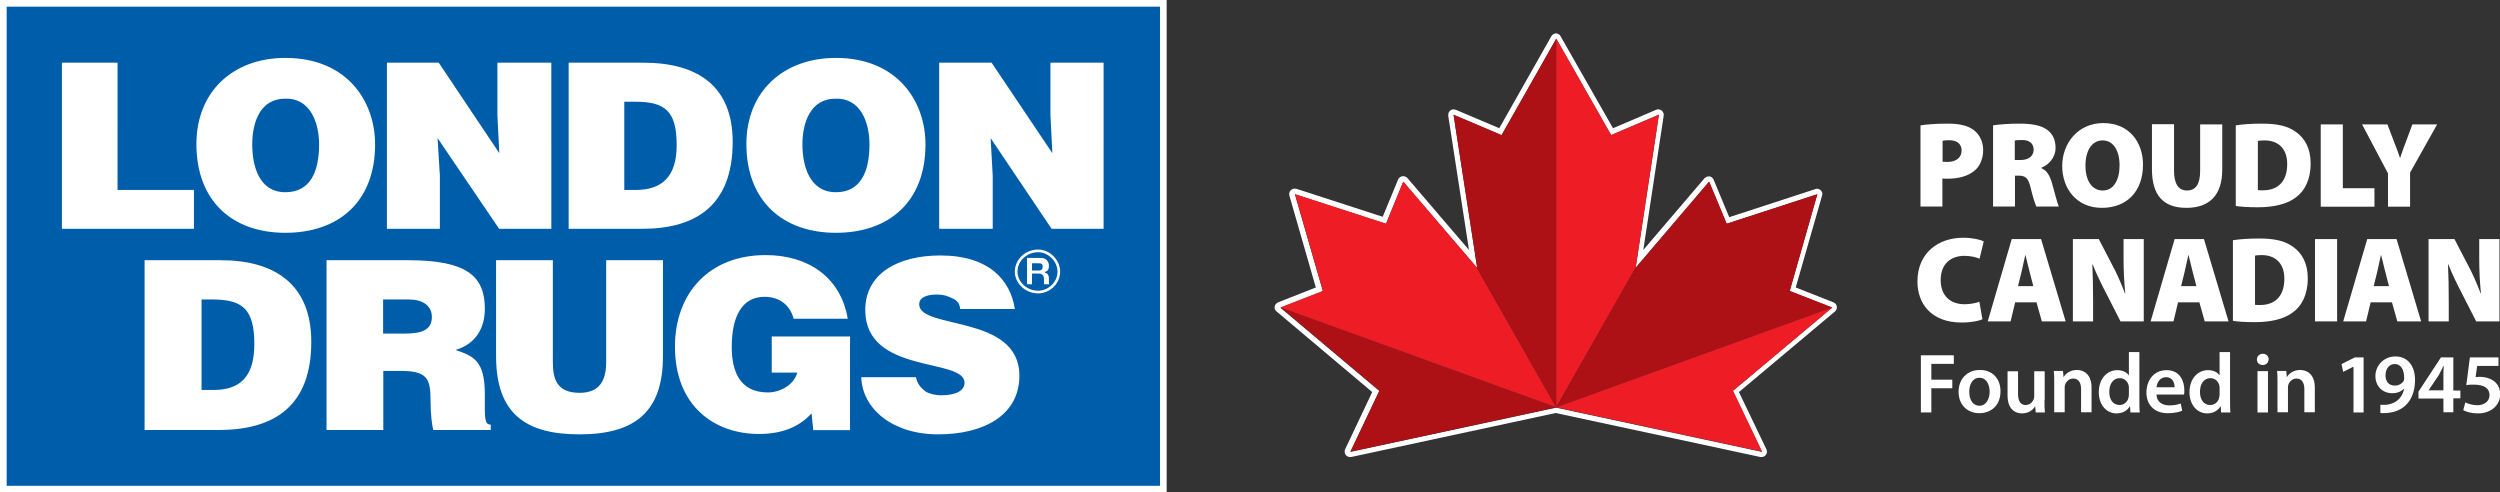
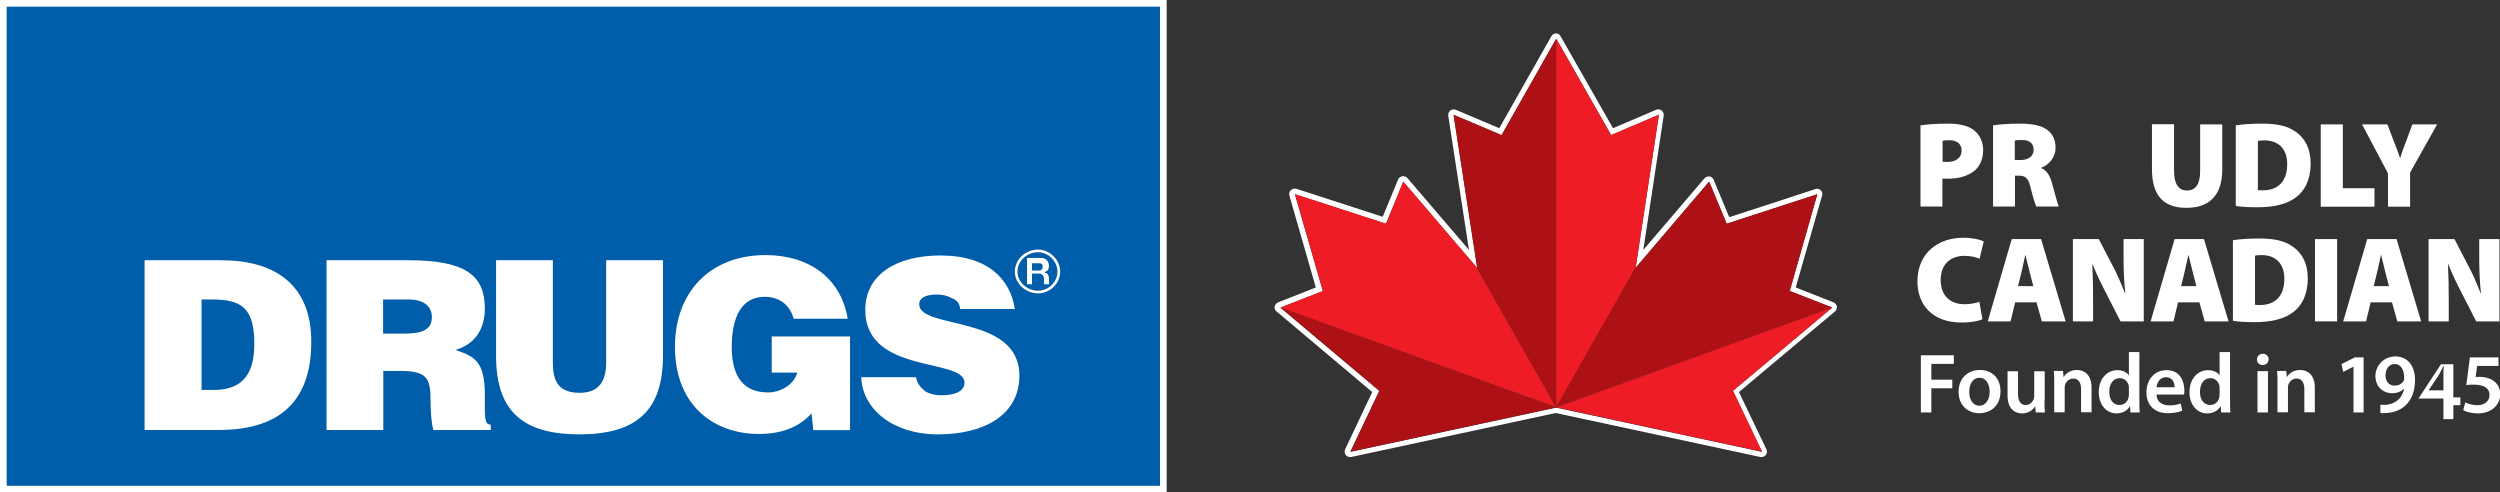
<svg xmlns="http://www.w3.org/2000/svg" id="Layer_1" data-name="Layer 1" viewBox="0 0 131.23 25.85">
  <rect x="0" y="0" width="131.23" height="25.85" fill="#333333" stroke="none" />
  <defs>
    <style>
      .cls-1 {
        fill: #005daa;
      }

      .cls-1, .cls-2 {
        fill-rule: evenodd;
      }

      .cls-3, .cls-2 {
        fill: #fff;
      }

      .cls-4 {
        fill: #ed1c25;
      }

      .cls-5 {
        fill: #ad1015;
      }

      .cls-6 {
        fill: none;
        stroke: #fff;
        stroke-miterlimit: 2.61;
        stroke-width: .14px;
      }
    </style>
  </defs>
  <g>
    <g>
      <path class="cls-3" d="M81.69,2.03l2.88,5.06,2.51-1.07-1.22,8.03.03-.03,3.82-4.48.92,2.21,4.76-1.55-1.45,5.08,2.23.87-5.21,4.37,1.53,3.2-10.81-2.32-10.8,2.32,1.52-3.2-5.19-4.37,2.23-.87-1.47-5.08,4.78,1.55.91-2.21,3.81,4.45.02.02.05.05-1.24-8.03,2.52,1.07,2.87-5.06M95.4,10.19h0M81.69,1.75h0c-.1,0-.2.06-.25.14l-2.74,4.84-2.29-.97s-.07-.02-.11-.02c-.06,0-.12.02-.17.06-.08.06-.12.17-.11.27l1.09,7.05-3.23-3.77c-.05-.06-.13-.1-.22-.1-.02,0-.03,0-.05,0-.1.02-.18.08-.22.17l-.81,1.96-4.53-1.47s-.06-.01-.09-.01c-.07,0-.14.03-.2.08-.08.07-.1.18-.08.28l1.39,4.83-1.98.78c-.09.04-.16.12-.18.22-.02.1.02.2.1.26l5.02,4.23-1.42,3c-.05.1-.03.21.03.3.05.07.14.11.22.11.02,0,.04,0,.06,0l10.74-2.31,10.75,2.31s.04,0,.06,0c.09,0,.17-.04.22-.11.07-.09.08-.2.03-.3l-1.44-3,5.04-4.23c.08-.06.11-.16.1-.26-.02-.1-.08-.18-.18-.22l-1.98-.78,1.38-4.81s.02-.06.02-.09c0-.16-.13-.28-.28-.28,0,0,0,0,0,0,0,0-.01,0-.02,0-.03,0-.05,0-.08.02l-4.51,1.47-.82-1.97c-.04-.09-.12-.16-.22-.17-.01,0-.03,0-.04,0-.08,0-.16.04-.22.1l-3.21,3.76,1.07-7.05c.02-.1-.03-.2-.11-.27-.05-.04-.11-.06-.17-.06-.04,0-.08,0-.11.02l-2.27.97-2.76-4.84c-.05-.09-.15-.14-.25-.14h0Z" />
      <polygon class="cls-5" points="70.89 23.71 72.41 20.51 67.22 16.14 81.69 21.38 70.89 23.71" />
      <polygon class="cls-4" points="67.22 16.14 69.44 15.27 67.98 10.19 72.76 11.74 73.66 9.53 77.47 13.98 77.49 14 81.69 21.38 67.22 16.14" />
      <polygon class="cls-5" points="81.69 2.03 81.69 21.38 77.49 14 77.54 14.05 76.3 6.02 78.82 7.09 81.69 2.03" />
      <polygon class="cls-4" points="87.08 6.02 85.86 14.05 81.69 21.38 81.69 2.03 84.57 7.09 87.08 6.02" />
      <polygon class="cls-5" points="96.18 16.14 81.69 21.38 85.86 14.05 85.89 14.02 89.72 9.53 90.64 11.74 95.4 10.19 93.95 15.27 96.18 16.14" />
      <polygon class="cls-4" points="90.97 20.51 92.5 23.71 81.69 21.38 96.18 16.14 90.97 20.51" />
    </g>
    <g>
      <path class="cls-3" d="M100.82,6.58c.31-.05.77-.09,1.43-.09.62,0,1.06.11,1.36.34.29.22.49.6.49,1.04s-.15.82-.42,1.06c-.35.31-.86.45-1.44.45-.11,0-.21,0-.28-.01v1.47h-1.15v-4.26ZM101.97,8.49c.06,0,.14.01.26.01.45,0,.74-.23.74-.6,0-.32-.22-.54-.65-.54-.17,0-.29.01-.35.03v1.1Z" />
      <path class="cls-3" d="M104.61,6.58c.33-.05.82-.09,1.4-.09.66,0,1.13.09,1.46.33.28.21.43.52.43.94,0,.54-.4.92-.74,1.04v.03c.29.12.44.4.55.77.13.44.28,1.07.36,1.24h-1.18c-.06-.13-.17-.46-.3-.99-.12-.52-.28-.63-.63-.63h-.19v1.62h-1.15v-4.26ZM105.76,8.4h.3c.44,0,.69-.22.69-.54s-.21-.51-.6-.51c-.22,0-.33.01-.39.03v1.02Z" />
-       <path class="cls-3" d="M112.49,8.64c0,1.39-.83,2.27-2.16,2.27s-2.08-1.01-2.08-2.2.83-2.25,2.15-2.25c1.39,0,2.09,1.03,2.09,2.18ZM109.47,8.69c0,.81.35,1.31.91,1.31s.88-.54.88-1.32-.33-1.31-.89-1.31-.9.53-.9,1.32Z" />
      <path class="cls-3" d="M114.12,6.53v2.45c0,.65.22,1.02.68,1.02s.69-.34.69-1.02v-2.45h1.16v2.38c0,1.33-.67,2-1.88,2s-1.81-.65-1.81-2.04v-2.35h1.16Z" />
      <path class="cls-3" d="M117.36,6.58c.37-.06.86-.09,1.38-.09.83,0,1.35.13,1.77.43.47.33.78.86.78,1.66,0,.88-.33,1.45-.76,1.77-.47.37-1.18.53-2.02.53-.56,0-.93-.03-1.15-.07v-4.23ZM118.52,9.98c.06.01.17.01.24.01.75.01,1.3-.4,1.3-1.38,0-.84-.5-1.24-1.19-1.24-.19,0-.29.01-.35.03v2.57Z" />
      <path class="cls-3" d="M121.82,6.53h1.16v3.35h1.66v.97h-2.82v-4.32Z" />
      <path class="cls-3" d="M125.35,10.84v-1.74l-1.36-2.57h1.33l.37.97c.12.3.2.52.29.79h.01c.08-.26.17-.5.28-.79l.36-.97h1.3l-1.42,2.53v1.79h-1.15Z" />
      <path class="cls-3" d="M104.06,16.76c-.17.08-.57.17-1.09.17-1.61,0-2.32-1.01-2.32-2.15,0-1.52,1.11-2.3,2.4-2.3.5,0,.9.1,1.08.19l-.22.91c-.19-.08-.45-.15-.8-.15-.67,0-1.24.39-1.24,1.27,0,.79.47,1.27,1.26,1.27.28,0,.6-.06.77-.13l.16.91Z" />
      <path class="cls-3" d="M105.78,15.87l-.24,1h-1.2l1.26-4.32h1.54l1.29,4.32h-1.25l-.28-1h-1.11ZM106.73,15.01l-.2-.77c-.06-.24-.15-.6-.21-.85h-.01c-.06.26-.13.61-.19.86l-.19.77h.8Z" />
      <path class="cls-3" d="M108.81,16.87v-4.32h1.36l.69,1.33c.24.43.49,1.01.68,1.51h.02c-.06-.57-.09-1.17-.09-1.82v-1.02h1.06v4.32h-1.22l-.73-1.43c-.24-.46-.53-1.04-.73-1.56h-.02c.03.58.04,1.24.04,1.93v1.06h-1.06Z" />
      <path class="cls-3" d="M114.33,15.87l-.24,1h-1.2l1.26-4.32h1.54l1.29,4.32h-1.25l-.28-1h-1.11ZM115.29,15.01l-.2-.77c-.06-.24-.15-.6-.21-.85h-.01c-.06.26-.13.61-.19.86l-.19.77h.8Z" />
      <path class="cls-3" d="M117.21,12.61c.37-.06.86-.09,1.38-.09.83,0,1.35.13,1.77.43.47.33.78.86.78,1.66,0,.88-.33,1.45-.76,1.77-.47.37-1.18.53-2.02.53-.56,0-.93-.03-1.15-.07v-4.23ZM118.37,16c.06.01.17.01.24.01.75.01,1.3-.4,1.3-1.38,0-.84-.5-1.24-1.19-1.24-.19,0-.29.01-.35.03v2.57Z" />
      <path class="cls-3" d="M122.68,12.55v4.32h-1.16v-4.32h1.16Z" />
      <path class="cls-3" d="M124.44,15.87l-.24,1h-1.2l1.26-4.32h1.54l1.29,4.32h-1.25l-.28-1h-1.11ZM125.4,15.01l-.2-.77c-.06-.24-.15-.6-.21-.85h-.01c-.06.26-.13.61-.19.86l-.19.77h.8Z" />
      <path class="cls-3" d="M127.48,16.87v-4.32h1.36l.69,1.33c.24.43.49,1.01.68,1.51h.02c-.06-.57-.09-1.17-.09-1.82v-1.02h1.06v4.32h-1.22l-.73-1.43c-.24-.46-.53-1.04-.73-1.56h-.02c.03.58.04,1.24.04,1.93v1.06h-1.06Z" />
      <path class="cls-3" d="M100.83,18.65h1.73v.45h-1.18v.83h1.1v.45h-1.1v1.27h-.55v-3Z" />
      <path class="cls-3" d="M105.01,20.54c0,.8-.56,1.15-1.11,1.15-.61,0-1.09-.42-1.09-1.12s.47-1.15,1.12-1.15,1.08.45,1.08,1.11ZM103.37,20.57c0,.42.2.73.54.73.31,0,.53-.31.53-.74,0-.34-.15-.73-.53-.73s-.54.37-.54.73Z" />
      <path class="cls-3" d="M107.32,21c0,.26,0,.47.02.65h-.48l-.03-.33h0c-.09.16-.31.38-.69.38s-.76-.24-.76-.94v-1.27h.55v1.18c0,.36.12.59.4.59.22,0,.36-.16.42-.29.02-.05.03-.11.03-.17v-1.31h.55v1.52Z" />
      <path class="cls-3" d="M107.83,20.12c0-.25,0-.46-.02-.65h.48l.03.32h.01c.09-.17.33-.37.69-.37.38,0,.77.24.77.93v1.29h-.55v-1.22c0-.31-.12-.55-.41-.55-.22,0-.37.16-.43.32-.02.05-.02.12-.02.18v1.27h-.55v-1.52Z" />
      <path class="cls-3" d="M112.3,18.49v2.55c0,.22,0,.46.02.61h-.49l-.02-.34h0c-.13.24-.39.39-.71.39-.52,0-.93-.44-.93-1.11,0-.73.45-1.16.97-1.16.3,0,.51.12.61.28h0v-1.23h.55ZM111.75,20.38s0-.1-.01-.14c-.05-.21-.22-.39-.47-.39-.35,0-.55.31-.55.72s.2.69.54.69c.22,0,.42-.15.47-.39.01-.05.02-.1.02-.16v-.32Z" />
      <path class="cls-3" d="M113.2,20.72c.01.39.32.56.67.56.25,0,.44-.04.6-.1l.08.38c-.19.08-.45.13-.76.13-.7,0-1.12-.43-1.12-1.09,0-.6.36-1.17,1.06-1.17s.93.58.93,1.05c0,.1,0,.18-.02.23h-1.45ZM114.15,20.33c0-.2-.08-.53-.45-.53-.34,0-.48.31-.5.53h.95Z" />
      <path class="cls-3" d="M117.06,18.49v2.55c0,.22,0,.46.02.61h-.49l-.02-.34h0c-.13.24-.39.39-.71.39-.52,0-.93-.44-.93-1.11,0-.73.45-1.16.97-1.16.3,0,.51.12.61.28h0v-1.23h.55ZM116.51,20.38s0-.1-.01-.14c-.05-.21-.22-.39-.47-.39-.35,0-.55.31-.55.72s.2.69.54.69c.22,0,.42-.15.47-.39.01-.05.02-.1.02-.16v-.32Z" />
      <path class="cls-3" d="M119.08,18.87c0,.16-.12.29-.31.29s-.3-.13-.3-.29.12-.3.31-.3.3.13.31.3ZM118.5,21.65v-2.17h.55v2.17h-.55Z" />
      <path class="cls-3" d="M119.55,20.12c0-.25,0-.46-.02-.65h.48l.03.32h.01c.09-.17.33-.37.69-.37.38,0,.77.24.77.93v1.29h-.55v-1.22c0-.31-.12-.55-.41-.55-.22,0-.37.16-.43.32-.02.05-.02.12-.02.18v1.27h-.55v-1.52Z" />
      <path class="cls-3" d="M123.53,19.25h0l-.53.27-.09-.41.7-.35h.46v2.89h-.53v-2.4Z" />
      <path class="cls-3" d="M124.94,21.25c.08,0,.17,0,.3,0,.21-.02.43-.09.59-.22.19-.15.32-.37.37-.64h0c-.15.16-.35.25-.63.25-.5,0-.88-.36-.88-.9s.43-1.03,1.05-1.03c.67,0,1.03.53,1.03,1.23,0,.62-.2,1.06-.5,1.34-.25.24-.6.37-.99.4-.12.01-.25.01-.33,0v-.43ZM125.22,19.71c0,.3.17.53.48.53.22,0,.38-.1.47-.24.02-.04.03-.08.03-.16,0-.39-.14-.73-.5-.73-.28,0-.48.24-.48.6Z" />
-       <path class="cls-3" d="M128.26,21.65v-.73h-1.31v-.36l1.18-1.8h.65v1.74h.37v.41h-.37v.73h-.52ZM128.26,20.5v-.79c0-.16,0-.33.02-.5h-.02c-.09.18-.16.33-.25.49l-.53.79h0s.79,0,.79,0Z" />
+       <path class="cls-3" d="M128.26,21.65v-.73h-1.31l1.18-1.8h.65v1.74h.37v.41h-.37v.73h-.52ZM128.26,20.5v-.79c0-.16,0-.33.02-.5h-.02c-.09.18-.16.33-.25.49l-.53.79h0s.79,0,.79,0Z" />
      <path class="cls-3" d="M131.14,19.21h-1.11l-.08.58c.07,0,.12-.01.21-.01.25,0,.51.06.7.19.22.14.38.38.38.73,0,.55-.46,1-1.17,1-.33,0-.61-.08-.77-.17l.11-.41c.12.07.37.15.64.15.32,0,.63-.18.63-.53,0-.33-.24-.55-.82-.55-.16,0-.28,0-.4.03l.19-1.46h1.5v.45Z" />
    </g>
  </g>
  <g>
    <path class="cls-3" d="M61.24,25.85H0V0h61.24v25.85ZM.7,25.15h59.84V.7H.7v24.45Z" />
    <polygon class="cls-1" points=".35 .35 60.89 .35 60.89 25.5 .35 25.5 .35 .35 .35 .35" />
    <path class="cls-2" d="M10.57,15.72h.58c1.58,0,2.2.5,2.2,2.34,0,1.73-.76,2.41-2.14,2.41h-.63v-4.75h0ZM11.49,22.57c2.95,0,4.85-1.29,4.85-4.63,0-2.95-1.84-4.28-4.75-4.28h-4v8.91h3.9ZM20.1,15.72h1.37c.71,0,1.2.32,1.2.92,0,.65-.48.87-1.4.87h-1.16v-1.79h0ZM21,19.47c1.39,0,1.6.36,1.6,1.53,0,.78.08,1.36.15,1.57h3.01v-.28c-.35,0-.31-.39-.31-1.57,0-1.78-.57-2.02-1.54-2.35,1.08-.32,1.54-1.16,1.54-2.17,0-1.74-1-2.54-4.02-2.54h-4.29v8.91h2.98v-3.1h.89ZM26.04,18.69c0,3.05,1.58,4.11,4.38,4.11,3.01,0,4.38-1.27,4.38-4.11v-5.03h-2.98v5.33c0,.97-.33,1.63-1.4,1.63-1.21,0-1.4-.75-1.4-1.63v-5.33h-2.98v5.03h0ZM44.61,17.66h-4.1v1.9h1.34c-.18.66-.91,1.04-1.54,1.04-1.5,0-1.9-1.14-1.9-2.39,0-1.58.53-2.63,1.72-2.63.77,0,1.33.41,1.53,1.15h2.84c-.38-2.22-2.12-3.34-4.31-3.34-2.94,0-4.76,1.97-4.76,4.81,0,3.11,2.07,4.58,4.41,4.58,1.42,0,2.24-.51,2.76-1.08l.09.88h1.93v-4.94h0ZM53.27,16.22c-.23-1.53-1.37-2.81-3.91-2.81-2.27,0-3.94.98-3.94,2.86,0,3.41,5.21,2.49,5.21,3.82,0,.43-.47.66-1.24.66-.27,0-.6-.07-.82-.21-.25-.2-.42-.4-.49-.74h-2.87c.05,1.64,1.62,3,4.03,3s4.27-1.01,4.27-3.08c0-3.24-5.26-2.4-5.26-3.75,0-.32.32-.51.94-.51.33,0,.57.08.8.2.23.09.39.26.41.56h2.86Z" />
-     <path class="cls-2" d="M10.18,12.01v-2.04h-4.01V3.29h-2.92v8.72h6.94ZM14.97,5.18c1.3-.05,1.78,1.24,1.78,2.4,0,1.46-.48,2.51-1.77,2.51-1.39,0-1.74-1.39-1.74-2.51s.39-2.4,1.73-2.4h0ZM14.98,3.04c-2.75,0-4.67,1.77-4.67,4.52,0,2.99,1.88,4.66,4.67,4.66s4.71-1.63,4.71-4.64c0-2.28-1.48-4.54-4.71-4.54h0ZM23.04,3.29h-2.73v8.72h2.78v-2.78l-.12-1.98,3.23,4.76h2.74V3.29h-2.83v2.76l.1,1.99-3.18-4.75h0ZM32.78,5.34h.56c1.56,0,2.18.47,2.18,2.28,0,1.65-.77,2.35-2.14,2.35h-.61v-4.63h0ZM33.71,12.01c2.87,0,4.75-1.27,4.75-4.56,0-2.89-1.78-4.16-4.71-4.16h-3.9v8.72h3.86ZM43.85,5.18c1.32-.05,1.79,1.24,1.79,2.4,0,1.46-.48,2.51-1.76,2.51-1.39,0-1.76-1.39-1.76-2.51s.41-2.4,1.73-2.4h0ZM43.88,3.04c-2.77,0-4.7,1.77-4.7,4.52,0,2.99,1.91,4.66,4.7,4.66s4.7-1.63,4.7-4.64c0-2.28-1.49-4.54-4.7-4.54h0ZM52.05,3.29h-2.75v8.72h2.81v-2.78l-.11-1.98,3.2,4.76h2.73V3.29h-2.79v2.76l.1,1.99-3.19-4.75h0Z" />
    <g>
      <path class="cls-6" d="M53.34,14.26c0-.59.51-1.09,1.15-1.09.57,0,1.09.5,1.09,1.09s-.51,1.07-1.09,1.07c-.63,0-1.15-.5-1.15-1.07h0Z" />
      <path class="cls-2" d="M53.91,14.92h.26v-.56h.33c.17,0,.3.06.3.3,0,.18,0,.2,0,.26h.27c-.01-.08-.01-.23-.01-.3,0-.18-.09-.3-.21-.3v-.05c.18-.04.21-.18.21-.32,0-.24-.17-.41-.39-.41h-.76v1.37h0ZM54.17,13.82h.36c.17,0,.2.06.2.17s-.03.21-.2.21h-.36v-.38h0Z" />
    </g>
  </g>
</svg>